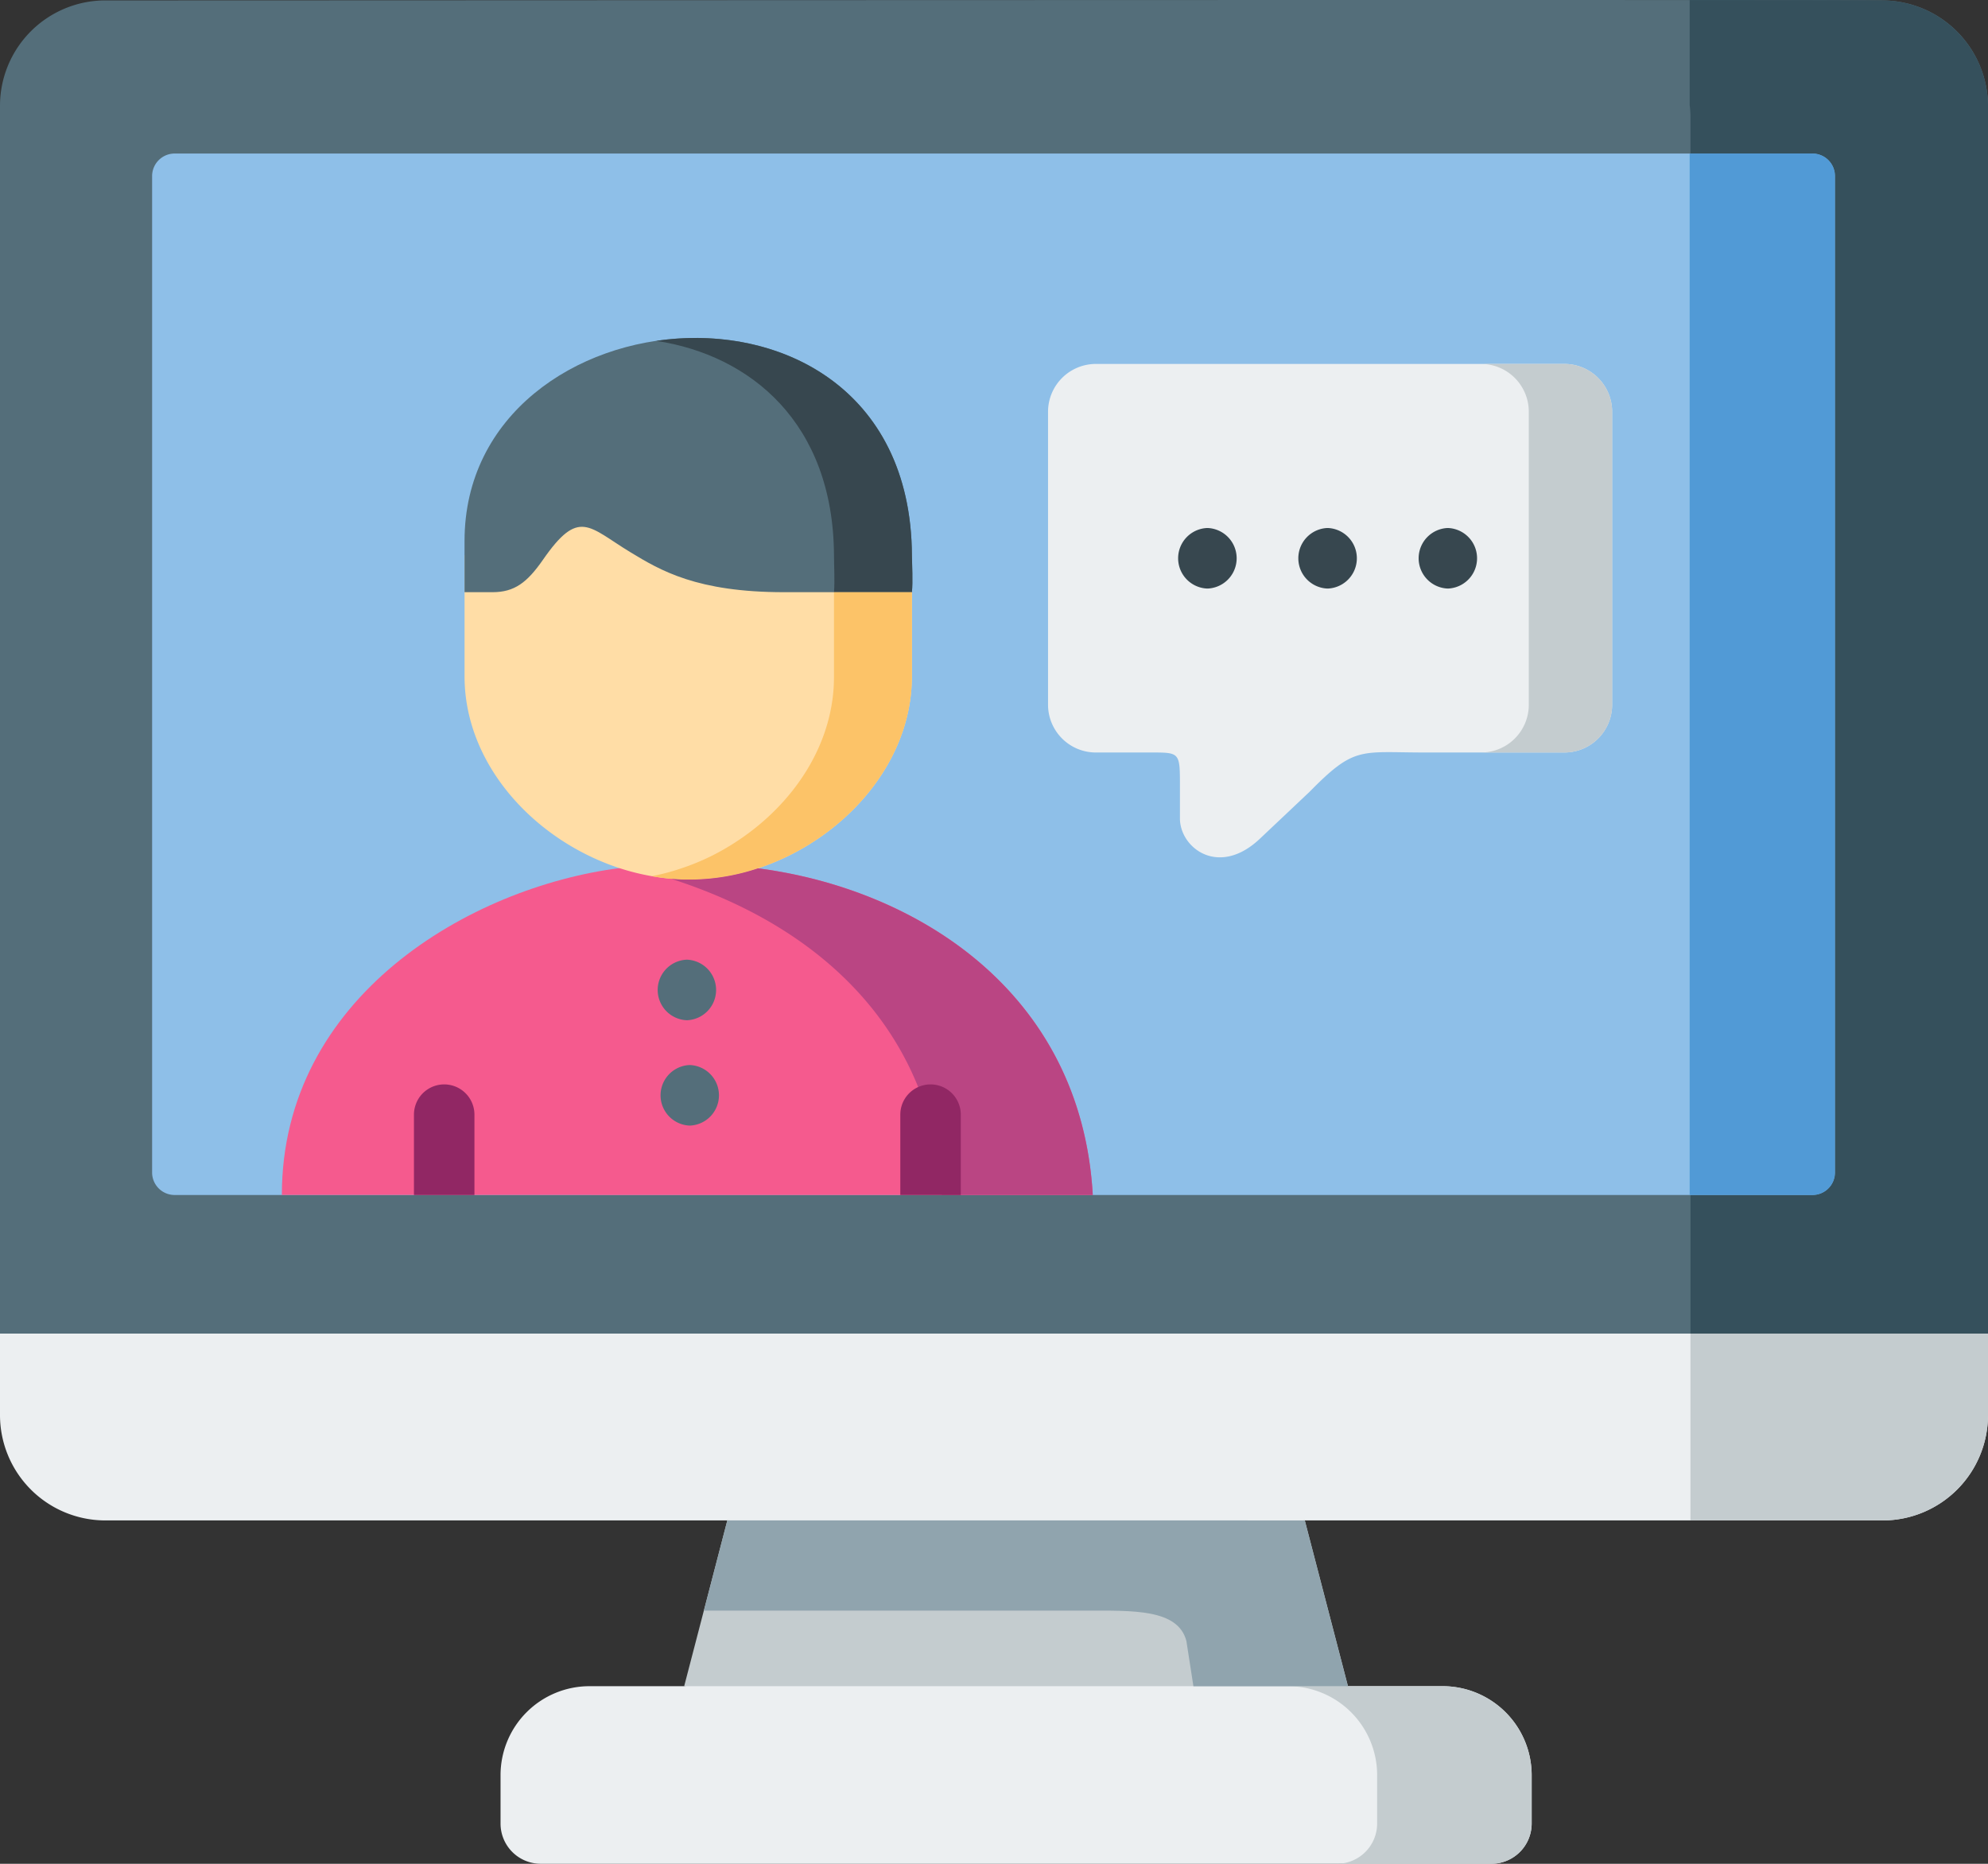
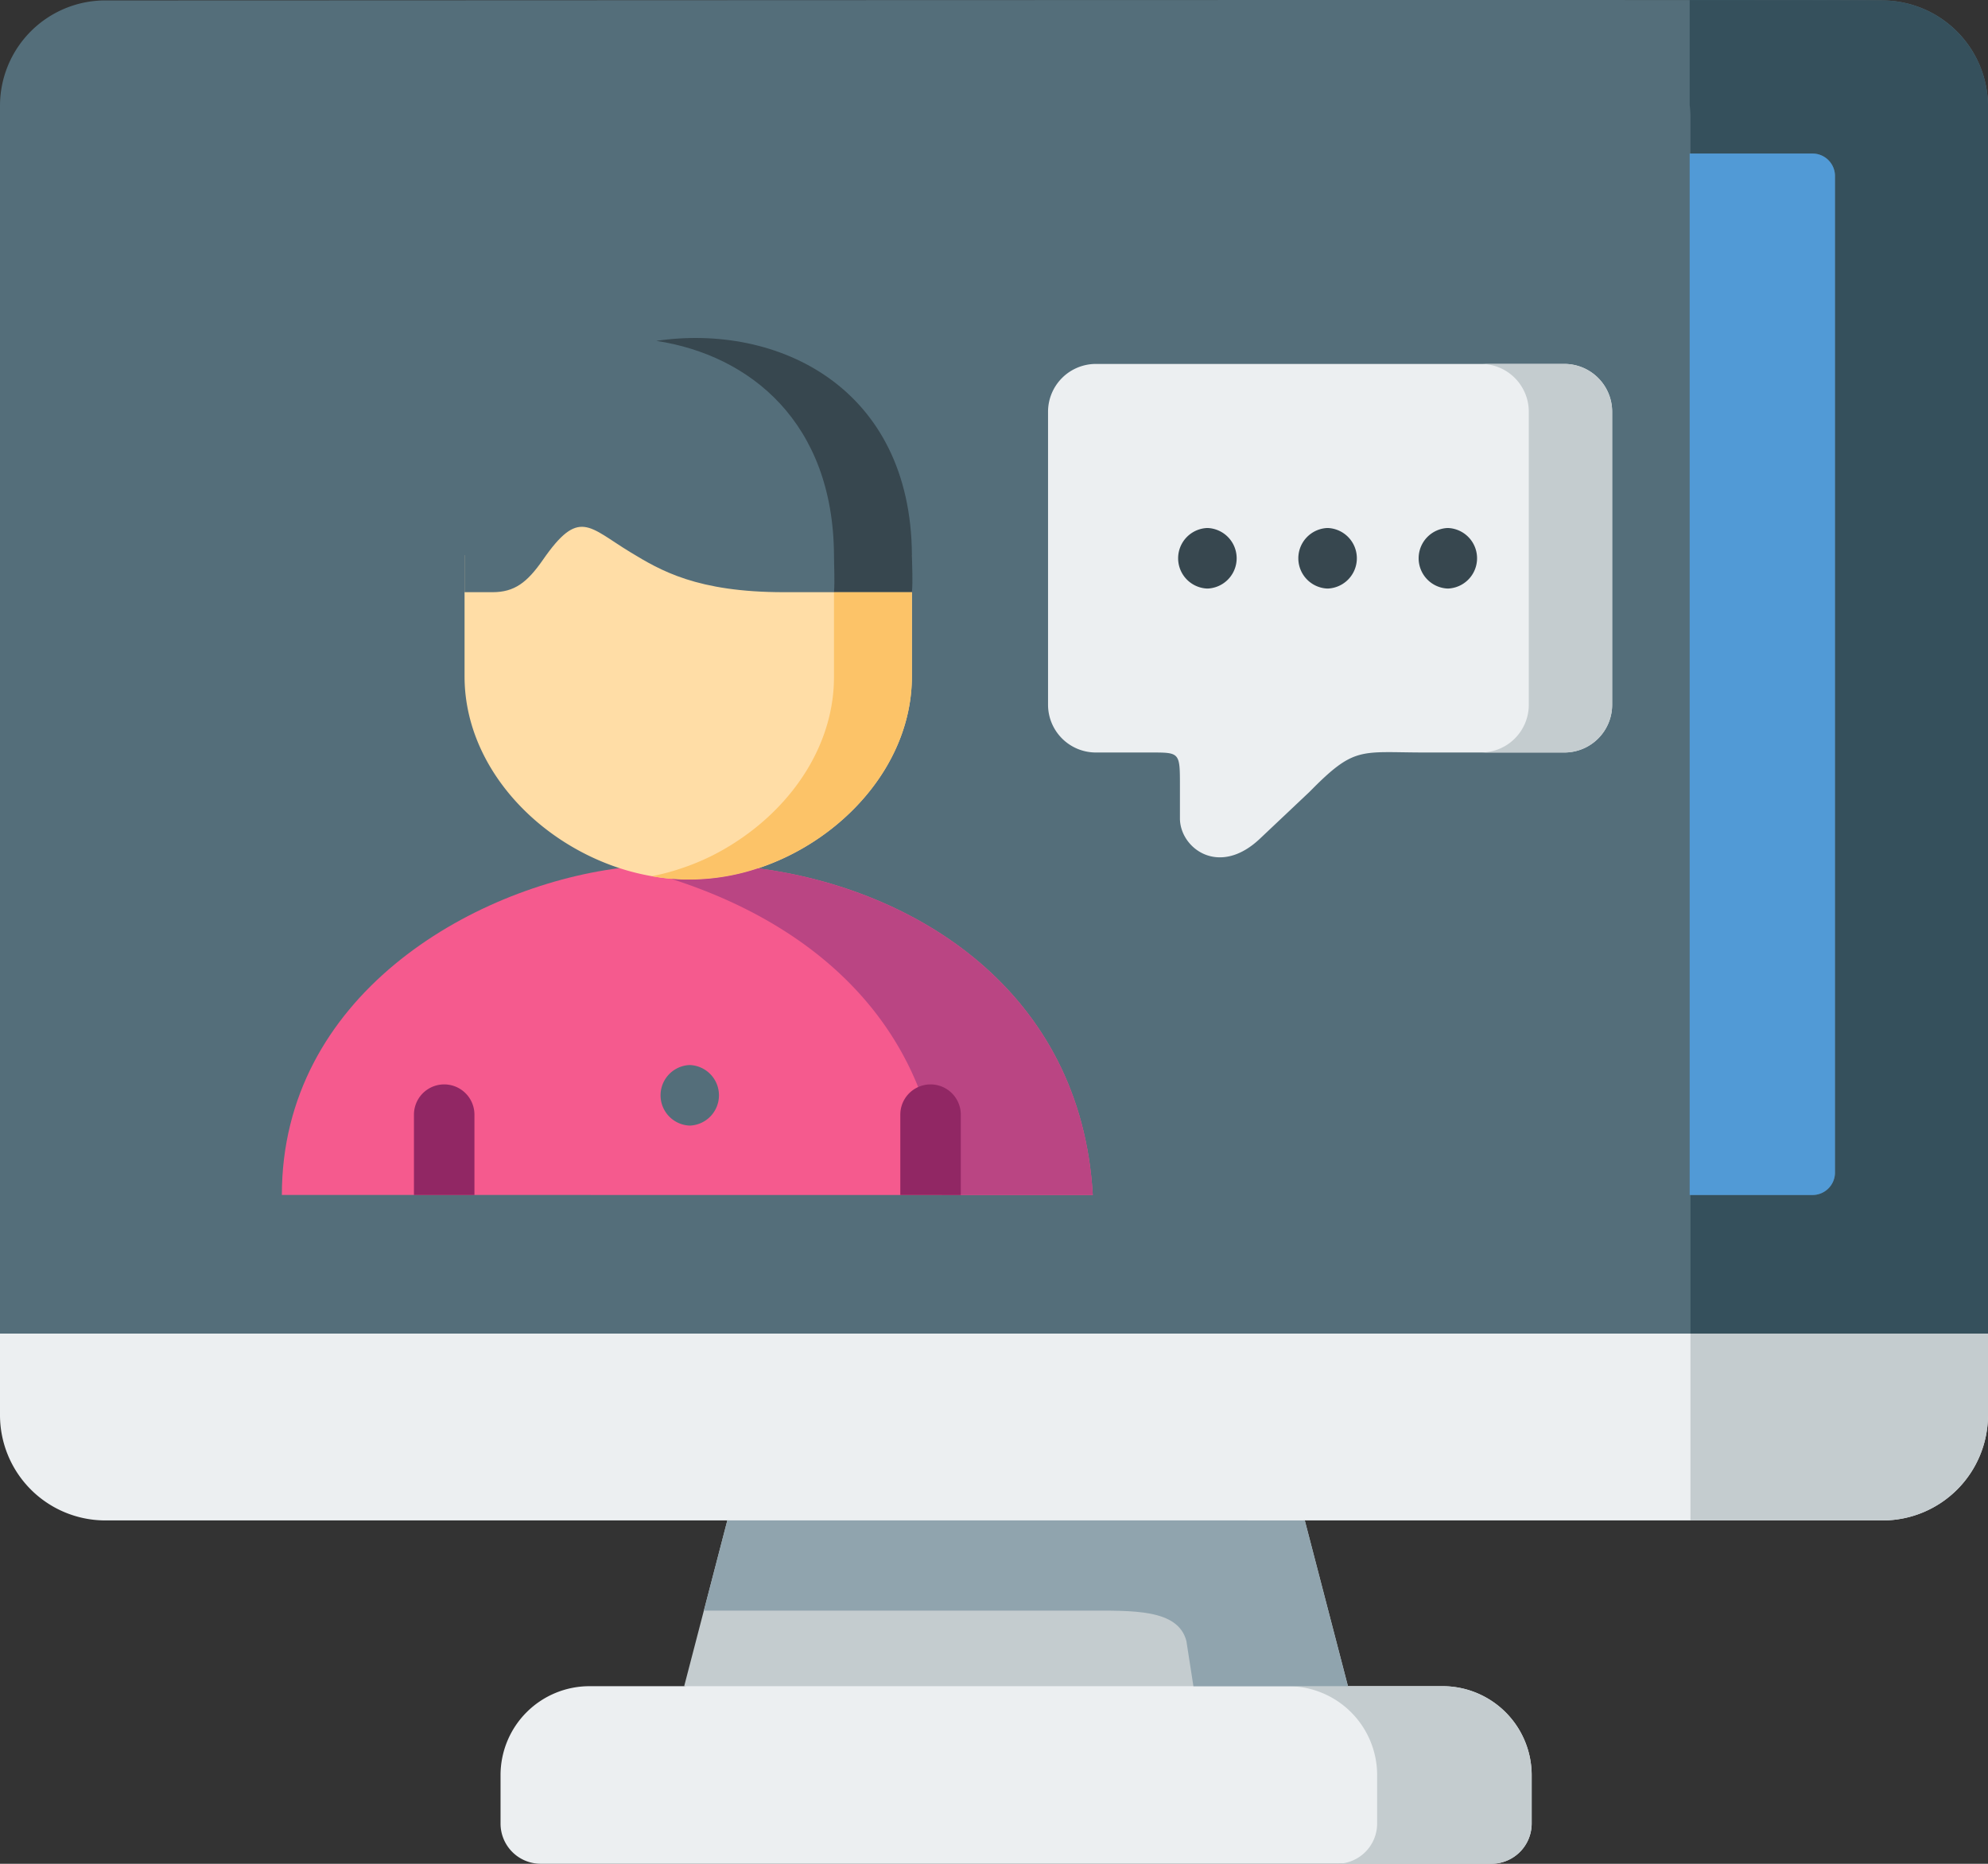
<svg xmlns="http://www.w3.org/2000/svg" width="216.534" height="203" viewBox="0 0 216.534 203">
  <rect x="0" y="0" width="216.534" height="203" fill="#333333" stroke="none" />
  <g id="ico_service.png" transform="translate(0 -0.001)">
    <g id="Gruppe_123" data-name="Gruppe 123" transform="translate(0 0.002)">
      <path id="Pfad_264" data-name="Pfad 264" d="M243.8,377.681l-31.449-10.173L180.9,377.681l-4.7,18.057,36.151,9.673,36.151-9.673Z" transform="translate(-101.679 -212.083)" fill="#c4cccf" />
      <path id="Pfad_265" data-name="Pfad 265" d="M216.534,331.82,111.745,323.3,0,331.82v8.9a11.479,11.479,0,0,0,11.434,11.45H205.1a11.479,11.479,0,0,0,11.434-11.45Z" transform="translate(0 -186.57)" fill="#eceff1" />
      <path id="Pfad_266" data-name="Pfad 266" d="M11.434.046A11.478,11.478,0,0,0,0,11.5V145.252H216.534V11.5A11.543,11.543,0,0,0,205.1.046C198.913-.054,40.846.046,11.434.046Z" transform="translate(0 -0.002)" fill="#546e7a" />
-       <path id="Pfad_267" data-name="Pfad 267" d="M222.473,42V150.536a2.443,2.443,0,0,1-2.437,2.442H41.613a2.453,2.453,0,0,1-2.437-2.442V42a2.456,2.456,0,0,1,2.437-2.455H220.036A2.447,2.447,0,0,1,222.473,42Z" transform="translate(-22.608 -22.823)" fill="#8ebfe8" />
      <path id="Pfad_268" data-name="Pfad 268" d="M221.212,434.258H138.567a9.687,9.687,0,0,0-9.653,9.666v5.3a4.377,4.377,0,0,0,4.356,4.375h103.6a4.385,4.385,0,0,0,4.356-4.375v-5.3a9.7,9.7,0,0,0-9.665-9.666Z" transform="translate(-74.394 -250.603)" fill="#eceff1" />
      <path id="Pfad_269" data-name="Pfad 269" d="M450.994,19.188V127.724a2.446,2.446,0,0,1-2.439,2.442h-13.3V145.26h32.408V11.5A11.567,11.567,0,0,0,456.228.054c-1.287-.025-9.157-.038-21.06-.038V11.468a9.866,9.866,0,0,1,.086,1.338v3.928h13.3A2.446,2.446,0,0,1,450.994,19.188Z" transform="translate(-251.128 -0.01)" fill="#35505c" />
      <path id="Pfad_270" data-name="Pfad 270" d="M467.779,343.449H435.371V363.8h20.974a11.479,11.479,0,0,0,11.434-11.45Z" transform="translate(-251.245 -198.199)" fill="#c4cccf" />
      <path id="Pfad_271" data-name="Pfad 271" d="M331.824,434.258a9.69,9.69,0,0,1,9.665,9.666v5.3a4.385,4.385,0,0,1-4.356,4.375h16.829a4.385,4.385,0,0,0,4.356-4.375v-5.3a9.7,9.7,0,0,0-9.665-9.666Z" transform="translate(-191.49 -250.603)" fill="#c4cccf" />
      <path id="Pfad_272" data-name="Pfad 272" d="M229.906,391.563H183.838l-2.549,9.828h41.552c5.148,0,10.072-.211,11,3.3l.766,4.933h16.829l-4.7-18.056Z" transform="translate(-104.619 -225.965)" fill="#90a4ae" />
      <path id="Pfad_273" data-name="Pfad 273" d="M435.164,39.547V152.978h13.39a2.446,2.446,0,0,0,2.439-2.442V42a2.447,2.447,0,0,0-2.439-2.453Z" transform="translate(-251.125 -22.823)" fill="#519ad6" />
      <path id="Pfad_274" data-name="Pfad 274" d="M293,145.43l5.418-5.118c4.925-5.007,5.47-4.264,12.585-4.264h15.17a5.2,5.2,0,0,0,5.184-5.192V98.932a5.206,5.206,0,0,0-5.184-5.205H275.1a5.213,5.213,0,0,0-5.184,5.205v31.924a5.209,5.209,0,0,0,5.184,5.192h6.051c3.131,0,3.131,0,3.131,3.669v3.507C284.28,146.433,288.5,149.693,293,145.43Z" transform="translate(-155.763 -54.089)" fill="#eceff1" />
      <path id="Pfad_275" data-name="Pfad 275" d="M386.661,98.932v31.924a5.2,5.2,0,0,1-5.184,5.192h9.083a5.2,5.2,0,0,0,5.184-5.192V98.932a5.206,5.206,0,0,0-5.184-5.205h-9.083A5.206,5.206,0,0,1,386.661,98.932Z" transform="translate(-220.144 -54.089)" fill="#c4cccf" />
    </g>
    <path id="Pfad_276" data-name="Pfad 276" d="M306.45,142.576h-.1a3.3,3.3,0,0,1,0-6.592h.1a3.3,3.3,0,0,1,0,6.592Z" transform="translate(-174.89 -78.473)" fill="#37474f" />
    <path id="Pfad_277" data-name="Pfad 277" d="M337.407,142.576h-.1a3.3,3.3,0,0,1,0-6.592h.1a3.3,3.3,0,0,1,0,6.592Z" transform="translate(-192.755 -78.473)" fill="#37474f" />
    <path id="Pfad_278" data-name="Pfad 278" d="M368.38,142.576h-.088a3.3,3.3,0,0,1,0-6.592h.088a3.3,3.3,0,0,1,0,6.592Z" transform="translate(-210.635 -78.473)" fill="#37474f" />
    <path id="Pfad_279" data-name="Pfad 279" d="M122.086,257.307h38.831c-1.275-22.271-19.4-33.363-36.455-35.58-4.255-1.835-11.742-1.872-15.108-.025-16.3,2.107-36.764,14.027-36.764,35.6Z" transform="translate(-41.89 -127.15)" fill="#f55a8e" />
    <path id="Pfad_280" data-name="Pfad 280" d="M168.369,133.267H154.436c-9.478,0-13.437-2.354-16.742-4.361-4.541-2.752-5.58-4.834-9.5.818-1.745,2.516-3.13,3.543-5.506,3.543h-3.045v13.2c0,9.6,7.609,17.845,16.865,20.882A25.323,25.323,0,0,0,144,168.6a23.679,23.679,0,0,0,7.611-1.227,26.466,26.466,0,0,0,6.372-3.122c6.063-4.052,10.381-10.535,10.381-17.784Z" transform="translate(-69.043 -72.796)" fill="#ffdda6" />
    <path id="Pfad_281" data-name="Pfad 281" d="M168.369,114.72c.113-1.214.014-2.9,0-4.028-.185-33.521-48.728-29.036-48.728-1.548v5.576h3.045c2.376,0,3.761-1.028,5.506-3.544,3.922-5.651,4.961-3.57,9.5-.818,3.3,2.007,7.264,4.362,16.742,4.362Z" transform="translate(-69.043 -50.22)" fill="#546e7a" />
    <path id="Pfad_282" data-name="Pfad 282" d="M188.381,110.7c0,1.128.1,2.814,0,4.028h8.488c.113-1.214.014-2.9,0-4.028-.1-18.328-14.663-25.292-27.842-23.348C179.286,88.91,188.295,96.283,188.381,110.7Z" transform="translate(-97.542 -50.224)" fill="#37474f" />
    <path id="Pfad_283" data-name="Pfad 283" d="M187.723,161.743c0,7.237-4.318,13.718-10.381,17.771a26.435,26.435,0,0,1-3.155,1.822,25.921,25.921,0,0,1-3.23,1.3,23.91,23.91,0,0,1-3.069.806c.52.1,1.039.174,1.571.235a20.445,20.445,0,0,0,2.377.137h.011a23.641,23.641,0,0,0,7.388-1.153l.223-.074a26.466,26.466,0,0,0,6.372-3.122c6.063-4.052,10.381-10.535,10.381-17.784v-9.17h-8.488Z" transform="translate(-96.885 -88.011)" fill="#fcc368" />
    <path id="Pfad_284" data-name="Pfad 284" d="M202.307,259.209h16.457c-1.275-22.271-19.4-33.363-36.455-35.58a23.675,23.675,0,0,1-7.609,1.226,18.188,18.188,0,0,1-1.868-.086C189.067,229.948,201.268,241.215,202.307,259.209Z" transform="translate(-99.738 -129.051)" fill="#ba4583" />
    <path id="Pfad_285" data-name="Pfad 285" d="M173.134,280.885h-.086a3.3,3.3,0,0,1,0-6.592h.086a3.3,3.3,0,0,1,0,6.592Z" transform="translate(-97.962 -158.289)" fill="#546e7a" />
    <path id="Pfad_286" data-name="Pfad 286" d="M113.2,282.569v8.751h-6.588v-8.751a3.294,3.294,0,1,1,6.588,0Z" transform="translate(-61.524 -161.163)" fill="#912764" />
-     <path id="Pfad_287" data-name="Pfad 287" d="M172.4,253.752h-.086a3.3,3.3,0,0,1,0-6.592h.086a3.3,3.3,0,0,1,0,6.592Z" transform="translate(-97.54 -142.631)" fill="#546e7a" />
    <path id="Pfad_288" data-name="Pfad 288" d="M238.459,282.569v8.751h-6.588v-8.751a3.294,3.294,0,1,1,6.588,0Z" transform="translate(-133.809 -161.163)" fill="#912764" />
  </g>
</svg>